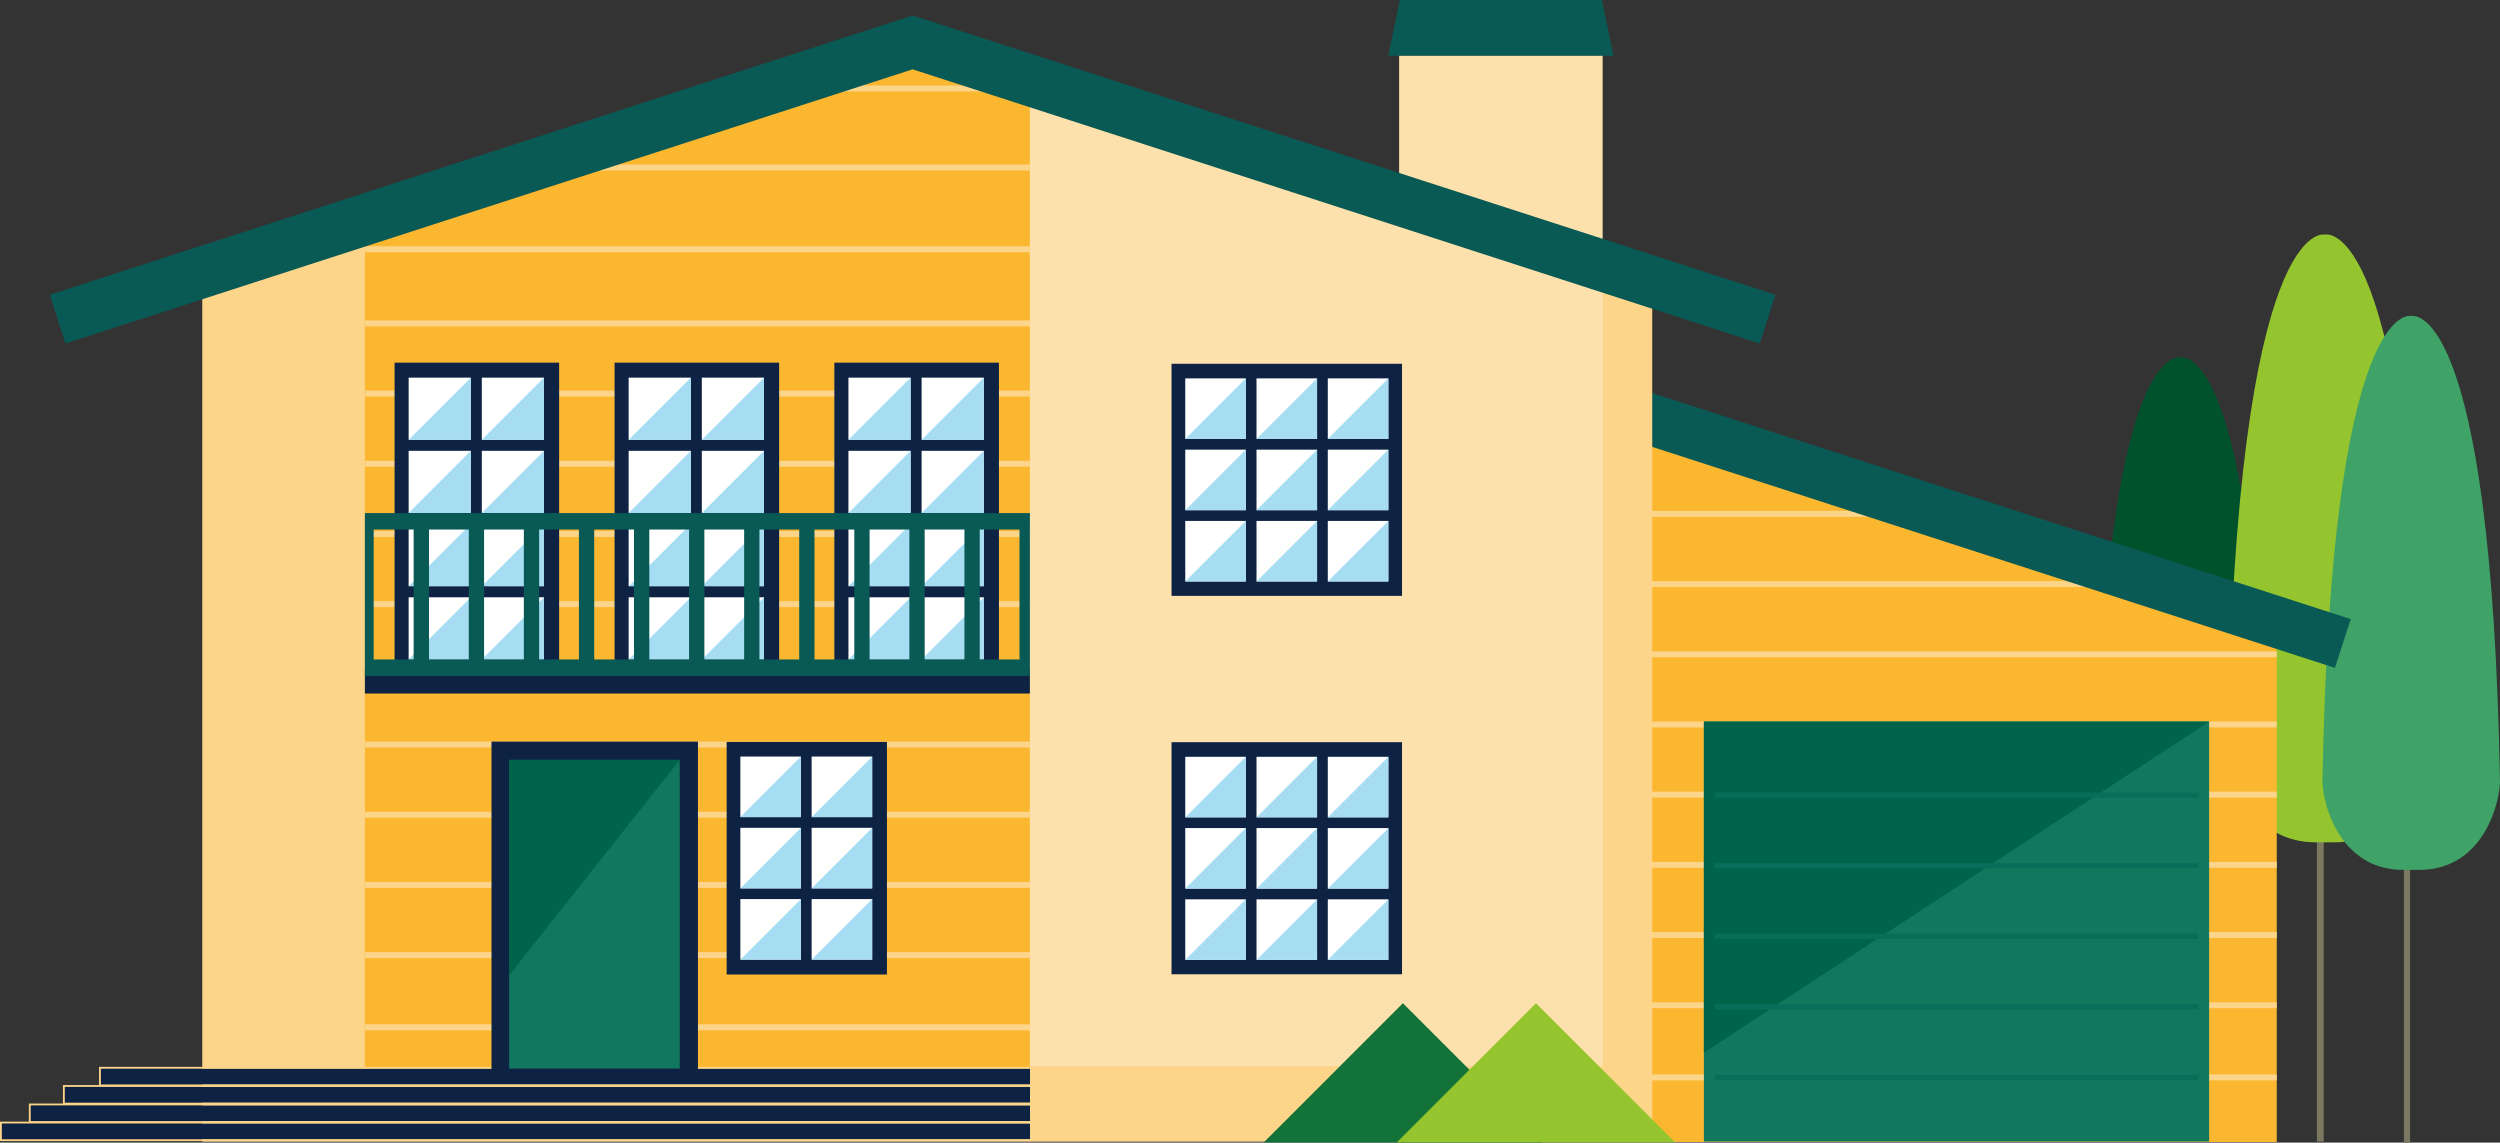
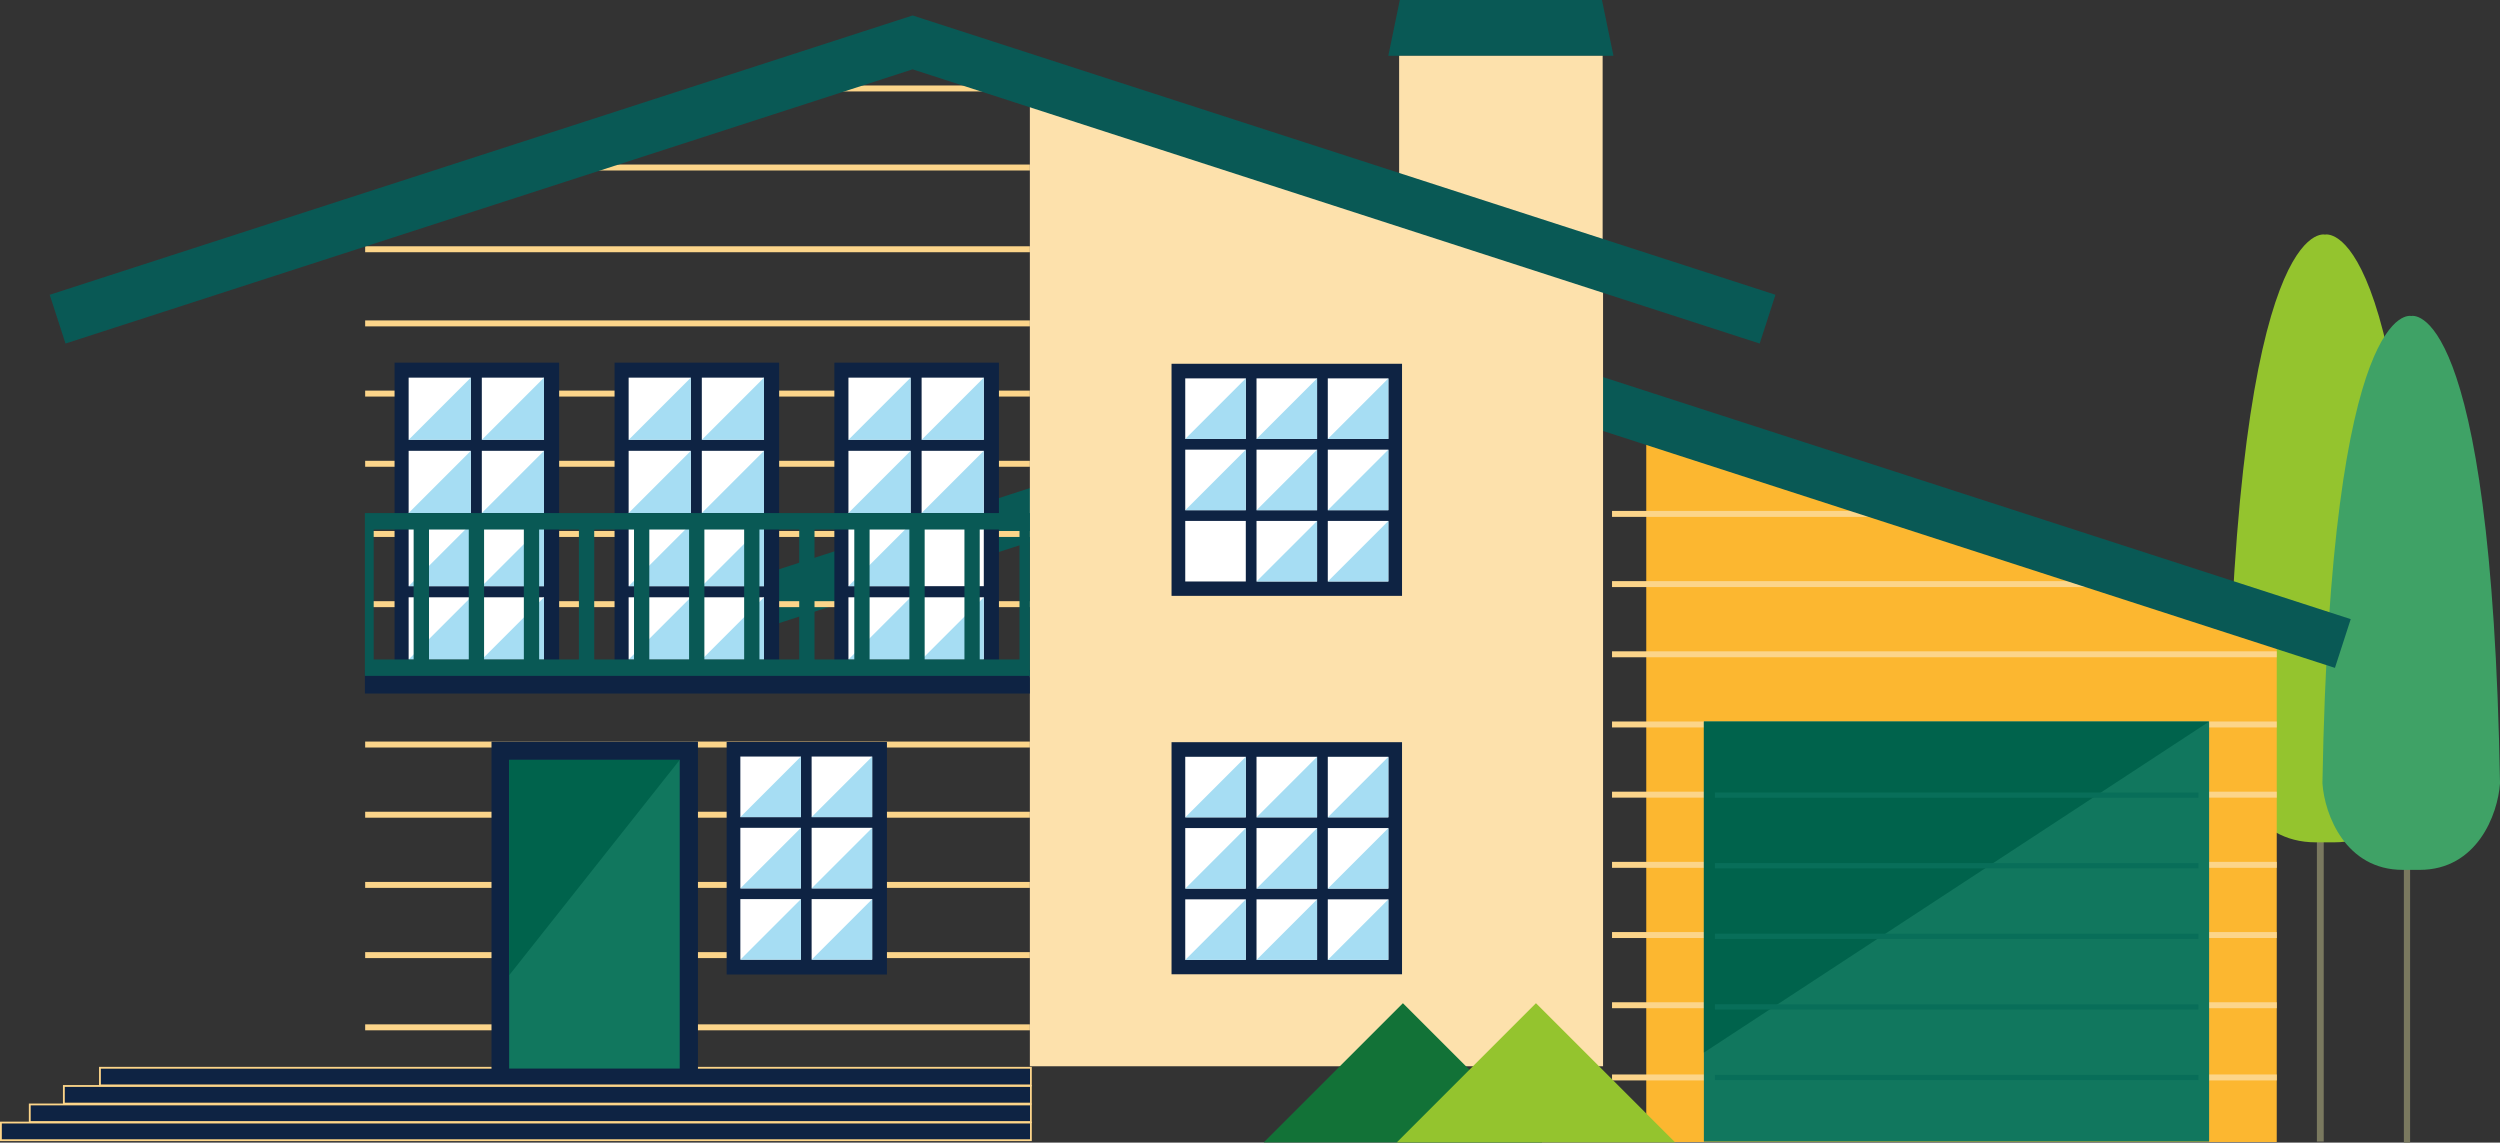
<svg xmlns="http://www.w3.org/2000/svg" width="431.773" height="197.333" viewBox="0 0 431.773 197.333">
  <rect x="0" y="0" width="431.773" height="197.333" fill="#333333" stroke="none" />
  <defs>
    <clipPath id="clip-path">
      <rect id="Rectangle_1663" data-name="Rectangle 1663" width="114.851" height="45.184" transform="translate(114.851 45.184) rotate(-180)" fill="none" />
    </clipPath>
  </defs>
  <g id="Group_4250" data-name="Group 4250" transform="translate(-48.939 -61.062)">
    <g id="Group_4232" data-name="Group 4232" transform="translate(410.954 101.556)">
      <line id="Line_1180" data-name="Line 1180" y2="50.251" transform="translate(13.862 106.479)" fill="none" stroke="#7a795f" stroke-miterlimit="10" stroke-width="1.02" />
-       <path id="Path_6877" data-name="Path 6877" d="M336.93,107.671s-13.169-3.466-14.556,76.59c.346,5.2,3.811,14.209,13.169,14.209h2.772c9.358,0,12.823-9.011,13.17-14.209C350.1,104.206,336.93,107.671,336.93,107.671Z" transform="translate(-322.374 -86.446)" fill="#00522c" />
      <line id="Line_1181" data-name="Line 1181" y2="58.088" transform="translate(38.725 98.575)" fill="none" stroke="#7a795f" stroke-miterlimit="10" stroke-width="1.18" />
      <path id="Path_6878" data-name="Path 6878" d="M356.342,91.664s-15.223-4.006-16.826,88.535c.4,6.008,4.406,16.424,15.223,16.424h3.2c10.816,0,14.822-10.416,15.223-16.424C371.565,87.658,356.342,91.664,356.342,91.664Z" transform="translate(-316.814 -91.639)" fill="#94c42e" />
      <line id="Line_1182" data-name="Line 1182" y2="52.94" transform="translate(53.694 103.899)" fill="none" stroke="#7a795f" stroke-miterlimit="10" stroke-width="1.075" />
      <path id="Path_6879" data-name="Path 6879" d="M367.225,102.279s-13.874-3.651-15.334,80.688c.366,5.476,4.017,14.969,13.874,14.969h2.921c9.857,0,13.508-9.493,13.874-14.969C381.1,98.628,367.225,102.279,367.225,102.279Z" transform="translate(-312.801 -88.196)" fill="#3fa266" />
    </g>
    <path id="Path_6880" data-name="Path 6880" d="M372.6,240.957H263.709V114.534L372.6,151Z" transform="translate(69.554 17.342)" fill="#fcb730" />
    <rect id="Rectangle_1584" data-name="Rectangle 1584" width="67.699" height="1.029" transform="translate(327.351 149.303)" fill="#fcd58a" />
    <rect id="Rectangle_1585" data-name="Rectangle 1585" width="104.816" height="1.029" transform="translate(327.351 161.426)" fill="#fcd58a" />
    <path id="Path_6881" data-name="Path 6881" d="M428.573,153.618l-149.026-48.24L130.52,153.618l2.726,8.421,146.3-47.358,146.3,47.358Z" transform="translate(26.358 14.373)" fill="#095955" />
-     <path id="Path_6882" data-name="Path 6882" d="M325.816,256.621H75.395V107.182l123.96-41.123,126.461,43.206Z" transform="translate(8.479 1.621)" fill="#fcd58a" />
-     <path id="Path_6883" data-name="Path 6883" d="M211.46,243.39H96.6V98.809L190.935,67.83l20.525,8.116Z" transform="translate(15.357 2.195)" fill="#fcb730" />
    <g id="Group_4234" data-name="Group 4234" transform="translate(112.006 75.826)">
      <g id="Group_4233" data-name="Group 4233">
        <rect id="Rectangle_1586" data-name="Rectangle 1586" width="114.802" height="1.029" transform="translate(0 40.576)" fill="#fcd58a" />
        <rect id="Rectangle_1587" data-name="Rectangle 1587" width="114.802" height="1.029" transform="translate(0 27.77)" fill="#fcd58a" />
        <rect id="Rectangle_1588" data-name="Rectangle 1588" width="89.933" height="1.029" transform="translate(24.869 13.654)" fill="#fcd58a" />
        <rect id="Rectangle_1589" data-name="Rectangle 1589" width="52.372" height="1.029" transform="translate(62.43)" fill="#fcd58a" />
        <rect id="Rectangle_1590" data-name="Rectangle 1590" width="114.802" height="1.029" transform="translate(0 52.698)" fill="#fcd58a" />
        <rect id="Rectangle_1591" data-name="Rectangle 1591" width="114.802" height="1.029" transform="translate(0 64.821)" fill="#fcd58a" />
        <rect id="Rectangle_1592" data-name="Rectangle 1592" width="114.802" height="1.029" transform="translate(0 76.943)" fill="#fcd58a" />
        <rect id="Rectangle_1593" data-name="Rectangle 1593" width="114.802" height="1.029" transform="translate(0 89.065)" fill="#fcd58a" />
        <rect id="Rectangle_1594" data-name="Rectangle 1594" width="114.802" height="1.029" transform="translate(0 101.187)" fill="#fcd58a" />
        <rect id="Rectangle_1595" data-name="Rectangle 1595" width="114.802" height="1.029" transform="translate(0 113.31)" fill="#fcd58a" />
        <rect id="Rectangle_1596" data-name="Rectangle 1596" width="114.802" height="1.029" transform="translate(0 125.432)" fill="#fcd58a" />
        <rect id="Rectangle_1597" data-name="Rectangle 1597" width="114.802" height="1.029" transform="translate(0 137.554)" fill="#fcd58a" />
        <rect id="Rectangle_1598" data-name="Rectangle 1598" width="114.802" height="1.029" transform="translate(0 149.677)" fill="#fcd58a" />
        <rect id="Rectangle_1599" data-name="Rectangle 1599" width="114.802" height="1.029" transform="translate(0 162.151)" fill="#fcd58a" />
      </g>
    </g>
    <rect id="Rectangle_1600" data-name="Rectangle 1600" width="114.802" height="1.029" transform="translate(327.351 173.548)" fill="#fcd58a" />
    <rect id="Rectangle_1601" data-name="Rectangle 1601" width="114.802" height="1.029" transform="translate(327.351 185.67)" fill="#fcd58a" />
    <rect id="Rectangle_1602" data-name="Rectangle 1602" width="114.802" height="1.029" transform="translate(327.351 197.793)" fill="#fcd58a" />
    <rect id="Rectangle_1603" data-name="Rectangle 1603" width="114.802" height="1.029" transform="translate(327.351 209.915)" fill="#fcd58a" />
    <rect id="Rectangle_1604" data-name="Rectangle 1604" width="114.802" height="1.029" transform="translate(327.351 222.037)" fill="#fcd58a" />
    <rect id="Rectangle_1605" data-name="Rectangle 1605" width="114.802" height="1.029" transform="translate(327.351 234.159)" fill="#fcd58a" />
    <rect id="Rectangle_1606" data-name="Rectangle 1606" width="114.802" height="1.029" transform="translate(327.351 246.633)" fill="#fcd58a" />
    <g id="Group_4235" data-name="Group 4235" transform="translate(288.713 61.062)">
      <path id="Path_6884" data-name="Path 6884" d="M268.956,70.7H230.07l1.987-9.638h34.912Z" transform="translate(-230.07 -61.062)" fill="#095955" />
      <rect id="Rectangle_1607" data-name="Rectangle 1607" width="35.148" height="36.358" transform="translate(1.869 9.638)" fill="#fde1ac" />
    </g>
    <path id="Path_6885" data-name="Path 6885" d="M183.325,72.988l98.992,29.156v139.2H183.325Z" transform="translate(43.483 3.868)" fill="#fde1ac" />
    <rect id="Rectangle_1608" data-name="Rectangle 1608" width="39.808" height="40.084" transform="translate(291.082 229.328) rotate(180)" fill="#0e2343" />
    <path id="Path_6886" data-name="Path 6886" d="M353.552,111.319,204.526,63.079,55.5,111.319l2.726,8.421,146.3-47.358,146.3,47.358Z" transform="translate(2.026 0.654)" fill="#095955" />
    <path id="Path_6887" data-name="Path 6887" d="M237.861,191.893,261.9,215.931H213.823Z" transform="translate(53.375 42.432)" fill="#127237" />
    <path id="Path_6888" data-name="Path 6888" d="M255.211,191.893l24.038,24.038H231.174Z" transform="translate(59.002 42.432)" fill="#94c42e" />
    <g id="Group_4236" data-name="Group 4236" transform="translate(253.642 191.767)">
      <rect id="Rectangle_1609" data-name="Rectangle 1609" width="10.459" height="10.459" transform="translate(24.619 24.619)" fill="#fff" />
      <rect id="Rectangle_1610" data-name="Rectangle 1610" width="10.459" height="10.459" transform="translate(12.309 24.619)" fill="#fff" />
      <rect id="Rectangle_1611" data-name="Rectangle 1611" width="10.459" height="10.459" transform="translate(0 24.619)" fill="#fff" />
      <rect id="Rectangle_1612" data-name="Rectangle 1612" width="10.459" height="10.459" transform="translate(24.619 12.309)" fill="#fff" />
      <rect id="Rectangle_1613" data-name="Rectangle 1613" width="10.459" height="10.459" transform="translate(12.309 12.309)" fill="#fff" />
      <rect id="Rectangle_1614" data-name="Rectangle 1614" width="10.459" height="10.459" transform="translate(0 12.309)" fill="#fff" />
      <rect id="Rectangle_1615" data-name="Rectangle 1615" width="10.459" height="10.459" transform="translate(24.619)" fill="#fff" />
      <rect id="Rectangle_1616" data-name="Rectangle 1616" width="10.459" height="10.459" transform="translate(12.309)" fill="#fff" />
      <rect id="Rectangle_1617" data-name="Rectangle 1617" width="10.459" height="10.459" fill="#fff" />
    </g>
    <path id="Path_6889" data-name="Path 6889" d="M222.177,170.216l10.459-10.459v10.459Z" transform="translate(56.084 32.009)" fill="#a6ddf3" />
    <path id="Path_6890" data-name="Path 6890" d="M212.882,170.216l10.459-10.459v10.459Z" transform="translate(53.069 32.009)" fill="#a6ddf3" />
    <path id="Path_6891" data-name="Path 6891" d="M203.587,170.216l10.459-10.459v10.459Z" transform="translate(50.055 32.009)" fill="#a6ddf3" />
    <path id="Path_6892" data-name="Path 6892" d="M222.177,179.511l10.459-10.459v10.459Z" transform="translate(56.084 35.024)" fill="#a6ddf3" />
    <path id="Path_6893" data-name="Path 6893" d="M212.882,179.511l10.459-10.459v10.459Z" transform="translate(53.069 35.024)" fill="#a6ddf3" />
    <path id="Path_6894" data-name="Path 6894" d="M203.587,179.511l10.459-10.459v10.459Z" transform="translate(50.055 35.024)" fill="#a6ddf3" />
    <path id="Path_6895" data-name="Path 6895" d="M222.177,188.806l10.459-10.459v10.459Z" transform="translate(56.084 38.038)" fill="#a6ddf3" />
    <path id="Path_6896" data-name="Path 6896" d="M212.882,188.806l10.459-10.459v10.459Z" transform="translate(53.069 38.038)" fill="#a6ddf3" />
    <path id="Path_6897" data-name="Path 6897" d="M203.587,188.806l10.459-10.459v10.459Z" transform="translate(50.055 38.038)" fill="#a6ddf3" />
    <rect id="Rectangle_1618" data-name="Rectangle 1618" width="39.808" height="40.084" transform="translate(291.082 163.973) rotate(180)" fill="#0e2343" />
    <g id="Group_4237" data-name="Group 4237" transform="translate(253.642 126.412)">
      <rect id="Rectangle_1619" data-name="Rectangle 1619" width="10.459" height="10.459" transform="translate(24.619 24.619)" fill="#fff" />
      <rect id="Rectangle_1620" data-name="Rectangle 1620" width="10.459" height="10.459" transform="translate(12.309 24.619)" fill="#fff" />
      <rect id="Rectangle_1621" data-name="Rectangle 1621" width="10.459" height="10.459" transform="translate(0 24.619)" fill="#fff" />
      <rect id="Rectangle_1622" data-name="Rectangle 1622" width="10.459" height="10.459" transform="translate(24.619 12.309)" fill="#fff" />
      <rect id="Rectangle_1623" data-name="Rectangle 1623" width="10.459" height="10.459" transform="translate(12.309 12.309)" fill="#fff" />
      <rect id="Rectangle_1624" data-name="Rectangle 1624" width="10.459" height="10.459" transform="translate(0 12.309)" fill="#fff" />
      <rect id="Rectangle_1625" data-name="Rectangle 1625" width="10.459" height="10.459" transform="translate(24.619)" fill="#fff" />
      <rect id="Rectangle_1626" data-name="Rectangle 1626" width="10.459" height="10.459" transform="translate(12.309)" fill="#fff" />
      <rect id="Rectangle_1627" data-name="Rectangle 1627" width="10.459" height="10.459" fill="#fff" />
    </g>
    <path id="Path_6898" data-name="Path 6898" d="M222.177,120.866l10.459-10.459v10.459Z" transform="translate(56.084 16.004)" fill="#a6ddf3" />
    <path id="Path_6899" data-name="Path 6899" d="M212.882,120.866l10.459-10.459v10.459Z" transform="translate(53.069 16.004)" fill="#a6ddf3" />
    <path id="Path_6900" data-name="Path 6900" d="M203.587,120.866l10.459-10.459v10.459Z" transform="translate(50.055 16.004)" fill="#a6ddf3" />
    <path id="Path_6901" data-name="Path 6901" d="M222.177,130.161,232.635,119.7v10.459Z" transform="translate(56.084 19.019)" fill="#a6ddf3" />
    <path id="Path_6902" data-name="Path 6902" d="M212.882,130.161,223.34,119.7v10.459Z" transform="translate(53.069 19.019)" fill="#a6ddf3" />
    <path id="Path_6903" data-name="Path 6903" d="M203.587,130.161,214.046,119.7v10.459Z" transform="translate(50.055 19.019)" fill="#a6ddf3" />
    <path id="Path_6904" data-name="Path 6904" d="M222.177,139.456,232.635,129v10.459Z" transform="translate(56.084 22.033)" fill="#a6ddf3" />
    <path id="Path_6905" data-name="Path 6905" d="M212.882,139.456,223.34,129v10.459Z" transform="translate(53.069 22.033)" fill="#a6ddf3" />
-     <path id="Path_6906" data-name="Path 6906" d="M203.587,139.456,214.046,129v10.459Z" transform="translate(50.055 22.033)" fill="#a6ddf3" />
    <g id="Group_4239" data-name="Group 4239" transform="translate(117.084 123.695)">
      <rect id="Rectangle_1628" data-name="Rectangle 1628" width="28.424" height="53.718" transform="translate(28.424 53.718) rotate(180)" fill="#0e2343" />
      <g id="Group_4238" data-name="Group 4238" transform="translate(2.432 2.59)">
        <rect id="Rectangle_1629" data-name="Rectangle 1629" width="10.738" height="10.738" transform="translate(12.638 25.276)" fill="#fff" />
        <rect id="Rectangle_1630" data-name="Rectangle 1630" width="10.738" height="10.738" transform="translate(0 25.276)" fill="#fff" />
        <rect id="Rectangle_1631" data-name="Rectangle 1631" width="10.738" height="10.738" transform="translate(12.638 12.638)" fill="#fff" />
        <rect id="Rectangle_1632" data-name="Rectangle 1632" width="10.738" height="10.738" transform="translate(0 12.638)" fill="#fff" />
        <rect id="Rectangle_1633" data-name="Rectangle 1633" width="10.738" height="10.738" transform="translate(12.638)" fill="#fff" />
        <rect id="Rectangle_1634" data-name="Rectangle 1634" width="10.738" height="10.738" fill="#fff" />
      </g>
      <path id="Path_6907" data-name="Path 6907" d="M111.851,121.05l10.738-10.738V121.05Z" transform="translate(-96.782 -107.722)" fill="#a6ddf3" />
      <path id="Path_6908" data-name="Path 6908" d="M102.308,121.05l10.738-10.738V121.05Z" transform="translate(-99.877 -107.722)" fill="#a6ddf3" />
      <path id="Path_6909" data-name="Path 6909" d="M111.851,130.592l10.738-10.738v10.738Z" transform="translate(-96.782 -104.627)" fill="#a6ddf3" />
      <path id="Path_6910" data-name="Path 6910" d="M102.308,130.592l10.738-10.738v10.738Z" transform="translate(-99.877 -104.627)" fill="#a6ddf3" />
      <path id="Path_6911" data-name="Path 6911" d="M111.851,140.135,122.589,129.4v10.738Z" transform="translate(-96.782 -101.532)" fill="#a6ddf3" />
      <path id="Path_6912" data-name="Path 6912" d="M102.308,140.135,113.046,129.4v10.738Z" transform="translate(-99.877 -101.532)" fill="#a6ddf3" />
      <rect id="Rectangle_1635" data-name="Rectangle 1635" width="10.738" height="10.738" transform="translate(15.069 40.525)" fill="#fff" />
      <rect id="Rectangle_1636" data-name="Rectangle 1636" width="10.738" height="10.738" transform="translate(2.432 40.525)" fill="#fff" />
      <path id="Path_6913" data-name="Path 6913" d="M111.851,149.695l10.738-10.738v10.738Z" transform="translate(-96.782 -98.432)" fill="#a6ddf3" />
      <path id="Path_6914" data-name="Path 6914" d="M102.308,149.695l10.738-10.738v10.738Z" transform="translate(-99.877 -98.432)" fill="#a6ddf3" />
    </g>
    <g id="Group_4241" data-name="Group 4241" transform="translate(174.437 189.202)">
      <rect id="Rectangle_1637" data-name="Rectangle 1637" width="27.685" height="40.167" transform="translate(27.685 40.167) rotate(180)" fill="#0e2343" />
      <g id="Group_4240" data-name="Group 4240" transform="translate(2.368 2.523)">
        <rect id="Rectangle_1638" data-name="Rectangle 1638" width="10.459" height="10.459" transform="translate(12.309 24.619)" fill="#fff" />
        <rect id="Rectangle_1639" data-name="Rectangle 1639" width="10.459" height="10.459" transform="translate(0 24.619)" fill="#fff" />
        <rect id="Rectangle_1640" data-name="Rectangle 1640" width="10.459" height="10.459" transform="translate(12.309 12.309)" fill="#fff" />
        <rect id="Rectangle_1641" data-name="Rectangle 1641" width="10.459" height="10.459" transform="translate(0 12.309)" fill="#fff" />
        <rect id="Rectangle_1642" data-name="Rectangle 1642" width="10.459" height="10.459" transform="translate(12.309)" fill="#fff" />
        <rect id="Rectangle_1643" data-name="Rectangle 1643" width="10.459" height="10.459" fill="#fff" />
      </g>
      <path id="Path_6915" data-name="Path 6915" d="M154.862,170.184l10.459-10.459v10.459Z" transform="translate(-140.185 -157.203)" fill="#a6ddf3" />
      <path id="Path_6916" data-name="Path 6916" d="M145.567,170.184l10.459-10.459v10.459Z" transform="translate(-143.199 -157.203)" fill="#a6ddf3" />
      <path id="Path_6917" data-name="Path 6917" d="M154.862,179.479l10.459-10.459v10.459Z" transform="translate(-140.185 -154.189)" fill="#a6ddf3" />
      <path id="Path_6918" data-name="Path 6918" d="M145.567,179.479l10.459-10.459v10.459Z" transform="translate(-143.199 -154.189)" fill="#a6ddf3" />
      <path id="Path_6919" data-name="Path 6919" d="M154.862,188.774l10.459-10.459v10.459Z" transform="translate(-140.185 -151.174)" fill="#a6ddf3" />
      <path id="Path_6920" data-name="Path 6920" d="M145.567,188.774l10.459-10.459v10.459Z" transform="translate(-143.199 -151.174)" fill="#a6ddf3" />
    </g>
    <g id="Group_4243" data-name="Group 4243" transform="translate(155.08 123.695)">
      <rect id="Rectangle_1644" data-name="Rectangle 1644" width="28.424" height="53.718" transform="translate(28.424 53.718) rotate(180)" fill="#0e2343" />
      <g id="Group_4242" data-name="Group 4242" transform="translate(2.432 2.59)">
        <rect id="Rectangle_1645" data-name="Rectangle 1645" width="10.738" height="10.738" transform="translate(12.638 25.276)" fill="#fff" />
        <rect id="Rectangle_1646" data-name="Rectangle 1646" width="10.738" height="10.738" transform="translate(0 25.276)" fill="#fff" />
        <rect id="Rectangle_1647" data-name="Rectangle 1647" width="10.738" height="10.738" transform="translate(12.638 12.638)" fill="#fff" />
        <rect id="Rectangle_1648" data-name="Rectangle 1648" width="10.738" height="10.738" transform="translate(0 12.638)" fill="#fff" />
        <rect id="Rectangle_1649" data-name="Rectangle 1649" width="10.738" height="10.738" transform="translate(12.638)" fill="#fff" />
        <rect id="Rectangle_1650" data-name="Rectangle 1650" width="10.738" height="10.738" fill="#fff" />
      </g>
      <path id="Path_6921" data-name="Path 6921" d="M140.541,121.05l10.738-10.738V121.05Z" transform="translate(-125.472 -107.722)" fill="#a6ddf3" />
      <path id="Path_6922" data-name="Path 6922" d="M131,121.05l10.738-10.738V121.05Z" transform="translate(-128.567 -107.722)" fill="#a6ddf3" />
      <path id="Path_6923" data-name="Path 6923" d="M140.541,130.592l10.738-10.738v10.738Z" transform="translate(-125.472 -104.627)" fill="#a6ddf3" />
      <path id="Path_6924" data-name="Path 6924" d="M131,130.592l10.738-10.738v10.738Z" transform="translate(-128.567 -104.627)" fill="#a6ddf3" />
      <path id="Path_6925" data-name="Path 6925" d="M140.541,140.135,151.279,129.4v10.738Z" transform="translate(-125.472 -101.532)" fill="#a6ddf3" />
      <path id="Path_6926" data-name="Path 6926" d="M131,140.135,141.736,129.4v10.738Z" transform="translate(-128.567 -101.532)" fill="#a6ddf3" />
      <rect id="Rectangle_1651" data-name="Rectangle 1651" width="10.738" height="10.738" transform="translate(15.069 40.525)" fill="#fff" />
      <rect id="Rectangle_1652" data-name="Rectangle 1652" width="10.738" height="10.738" transform="translate(2.432 40.525)" fill="#fff" />
      <path id="Path_6927" data-name="Path 6927" d="M140.541,149.695l10.738-10.738v10.738Z" transform="translate(-125.472 -98.432)" fill="#a6ddf3" />
      <path id="Path_6928" data-name="Path 6928" d="M131,149.695l10.738-10.738v10.738Z" transform="translate(-128.567 -98.432)" fill="#a6ddf3" />
    </g>
    <g id="Group_4245" data-name="Group 4245" transform="translate(193.041 123.695)">
      <rect id="Rectangle_1653" data-name="Rectangle 1653" width="28.424" height="53.718" transform="translate(28.424 53.718) rotate(180)" fill="#0e2343" />
      <g id="Group_4244" data-name="Group 4244" transform="translate(2.432 2.59)">
        <rect id="Rectangle_1654" data-name="Rectangle 1654" width="10.738" height="10.738" transform="translate(12.638 25.276)" fill="#fff" />
        <rect id="Rectangle_1655" data-name="Rectangle 1655" width="10.738" height="10.738" transform="translate(0 25.276)" fill="#fff" />
        <rect id="Rectangle_1656" data-name="Rectangle 1656" width="10.738" height="10.738" transform="translate(12.638 12.638)" fill="#fff" />
        <rect id="Rectangle_1657" data-name="Rectangle 1657" width="10.738" height="10.738" transform="translate(0 12.638)" fill="#fff" />
        <rect id="Rectangle_1658" data-name="Rectangle 1658" width="10.738" height="10.738" transform="translate(12.638)" fill="#fff" />
        <rect id="Rectangle_1659" data-name="Rectangle 1659" width="10.738" height="10.738" fill="#fff" />
      </g>
      <path id="Path_6929" data-name="Path 6929" d="M169.206,121.05l10.738-10.738V121.05Z" transform="translate(-154.137 -107.722)" fill="#a6ddf3" />
      <path id="Path_6930" data-name="Path 6930" d="M159.664,121.05,170.4,110.312V121.05Z" transform="translate(-157.232 -107.722)" fill="#a6ddf3" />
      <path id="Path_6931" data-name="Path 6931" d="M169.206,130.592l10.738-10.738v10.738Z" transform="translate(-154.137 -104.627)" fill="#a6ddf3" />
      <path id="Path_6932" data-name="Path 6932" d="M159.664,130.592,170.4,119.855v10.738Z" transform="translate(-157.232 -104.627)" fill="#a6ddf3" />
-       <path id="Path_6933" data-name="Path 6933" d="M169.206,140.135,179.944,129.4v10.738Z" transform="translate(-154.137 -101.532)" fill="#a6ddf3" />
      <path id="Path_6934" data-name="Path 6934" d="M159.664,140.135,170.4,129.4v10.738Z" transform="translate(-157.232 -101.532)" fill="#a6ddf3" />
      <rect id="Rectangle_1660" data-name="Rectangle 1660" width="10.738" height="10.738" transform="translate(15.069 40.525)" fill="#fff" />
      <rect id="Rectangle_1661" data-name="Rectangle 1661" width="10.738" height="10.738" transform="translate(2.432 40.525)" fill="#fff" />
      <path id="Path_6935" data-name="Path 6935" d="M169.206,149.695l10.738-10.738v10.738Z" transform="translate(-154.137 -98.432)" fill="#a6ddf3" />
      <path id="Path_6936" data-name="Path 6936" d="M159.664,149.695,170.4,138.957v10.738Z" transform="translate(-157.232 -98.432)" fill="#a6ddf3" />
    </g>
    <g id="Group_4248" data-name="Group 4248" transform="translate(111.957 141.389)">
      <g id="Group_4247" data-name="Group 4247" transform="translate(0 0)" clip-path="url(#clip-path)">
        <g id="Group_4246" data-name="Group 4246" transform="translate(-0.612 8.286)">
          <rect id="Rectangle_1662" data-name="Rectangle 1662" width="116.217" height="4.056" transform="translate(0.096 27.105)" fill="#0e2343" />
          <path id="Path_6937" data-name="Path 6937" d="M212.662,130.811v-2.837H96.172q.006,1.406.012,2.837h-.045c.029,7.207.041,14.854.036,22.446h.045q0,1.42,0,2.837H212.662v-2.837h-.211V130.811H209.81v22.446H202.94V130.811H200.3v22.446h-6.869V130.811h-2.642v22.446h-6.869V130.811h-2.642v22.446h-6.871V130.811h-2.642v22.446h-6.869V130.811h-2.642v22.446h-6.869V130.811h-2.642v22.446h-6.869V130.811h-2.642v22.446H136.36V130.811h-2.643v22.446h-6.869V130.811h-2.642v22.446h-6.869V130.811h-2.642v22.446h-6.869V130.811h-2.653v22.446h-6.9V130.811Z" transform="translate(-96.139 -127.974)" fill="#095955" />
        </g>
      </g>
    </g>
    <g id="Group_4249" data-name="Group 4249" transform="translate(343.214 185.67)">
      <rect id="Rectangle_1664" data-name="Rectangle 1664" width="87.259" height="72.549" transform="translate(0 0)" fill="#11775e" />
    </g>
    <path id="Path_6938" data-name="Path 6938" d="M271.223,212.335V155.167h87.259Z" transform="translate(71.991 30.52)" fill="#00634c" />
    <g id="Rectangle_1665" data-name="Rectangle 1665" transform="translate(66.354 245.63)" fill="#0e2343" stroke="#fcd58a" stroke-miterlimit="10" stroke-width="0.311">
      <rect width="160.476" height="2.737" stroke="none" />
      <rect x="-0.156" y="-0.156" width="160.787" height="3.048" fill="none" />
    </g>
    <g id="Rectangle_1666" data-name="Rectangle 1666" transform="translate(60.123 248.774)" fill="#0e2343" stroke="#fcd58a" stroke-miterlimit="10" stroke-width="0.311">
      <rect width="166.707" height="2.737" stroke="none" />
      <rect x="-0.156" y="-0.156" width="167.018" height="3.048" fill="none" />
    </g>
    <g id="Rectangle_1667" data-name="Rectangle 1667" transform="translate(54.234 251.965)" fill="#0e2343" stroke="#fcd58a" stroke-miterlimit="10" stroke-width="0.311">
      <rect width="172.596" height="2.737" stroke="none" />
      <rect x="-0.156" y="-0.156" width="172.907" height="3.048" fill="none" />
    </g>
    <g id="Rectangle_1668" data-name="Rectangle 1668" transform="translate(49.251 255.092)" fill="#0e2343" stroke="#fcd58a" stroke-miterlimit="10" stroke-width="0.311">
      <rect width="177.579" height="2.737" stroke="none" />
      <rect x="-0.156" y="-0.156" width="177.89" height="3.048" fill="none" />
    </g>
    <rect id="Rectangle_1669" data-name="Rectangle 1669" width="0.908" height="83.51" transform="translate(428.63 197.935) rotate(90)" fill="#086e59" />
    <rect id="Rectangle_1670" data-name="Rectangle 1670" width="0.908" height="83.51" transform="translate(428.63 210.127) rotate(90)" fill="#086e59" />
    <rect id="Rectangle_1671" data-name="Rectangle 1671" width="0.908" height="83.51" transform="translate(428.63 222.32) rotate(90)" fill="#086e59" />
    <rect id="Rectangle_1672" data-name="Rectangle 1672" width="0.908" height="83.51" transform="translate(428.63 234.512) rotate(90)" fill="#086e59" />
    <rect id="Rectangle_1673" data-name="Rectangle 1673" width="0.908" height="83.51" transform="translate(428.63 246.704) rotate(90)" fill="#086e59" />
    <rect id="Rectangle_1674" data-name="Rectangle 1674" width="56.692" height="35.653" transform="translate(169.48 189.147) rotate(90)" fill="#0e2343" />
    <rect id="Rectangle_1675" data-name="Rectangle 1675" width="29.458" height="53.315" transform="translate(136.876 192.298)" fill="#11775e" />
    <path id="Path_6939" data-name="Path 6939" d="M115.417,197.358v-37.2h29.458Z" transform="translate(21.459 32.139)" fill="#00634c" />
  </g>
</svg>